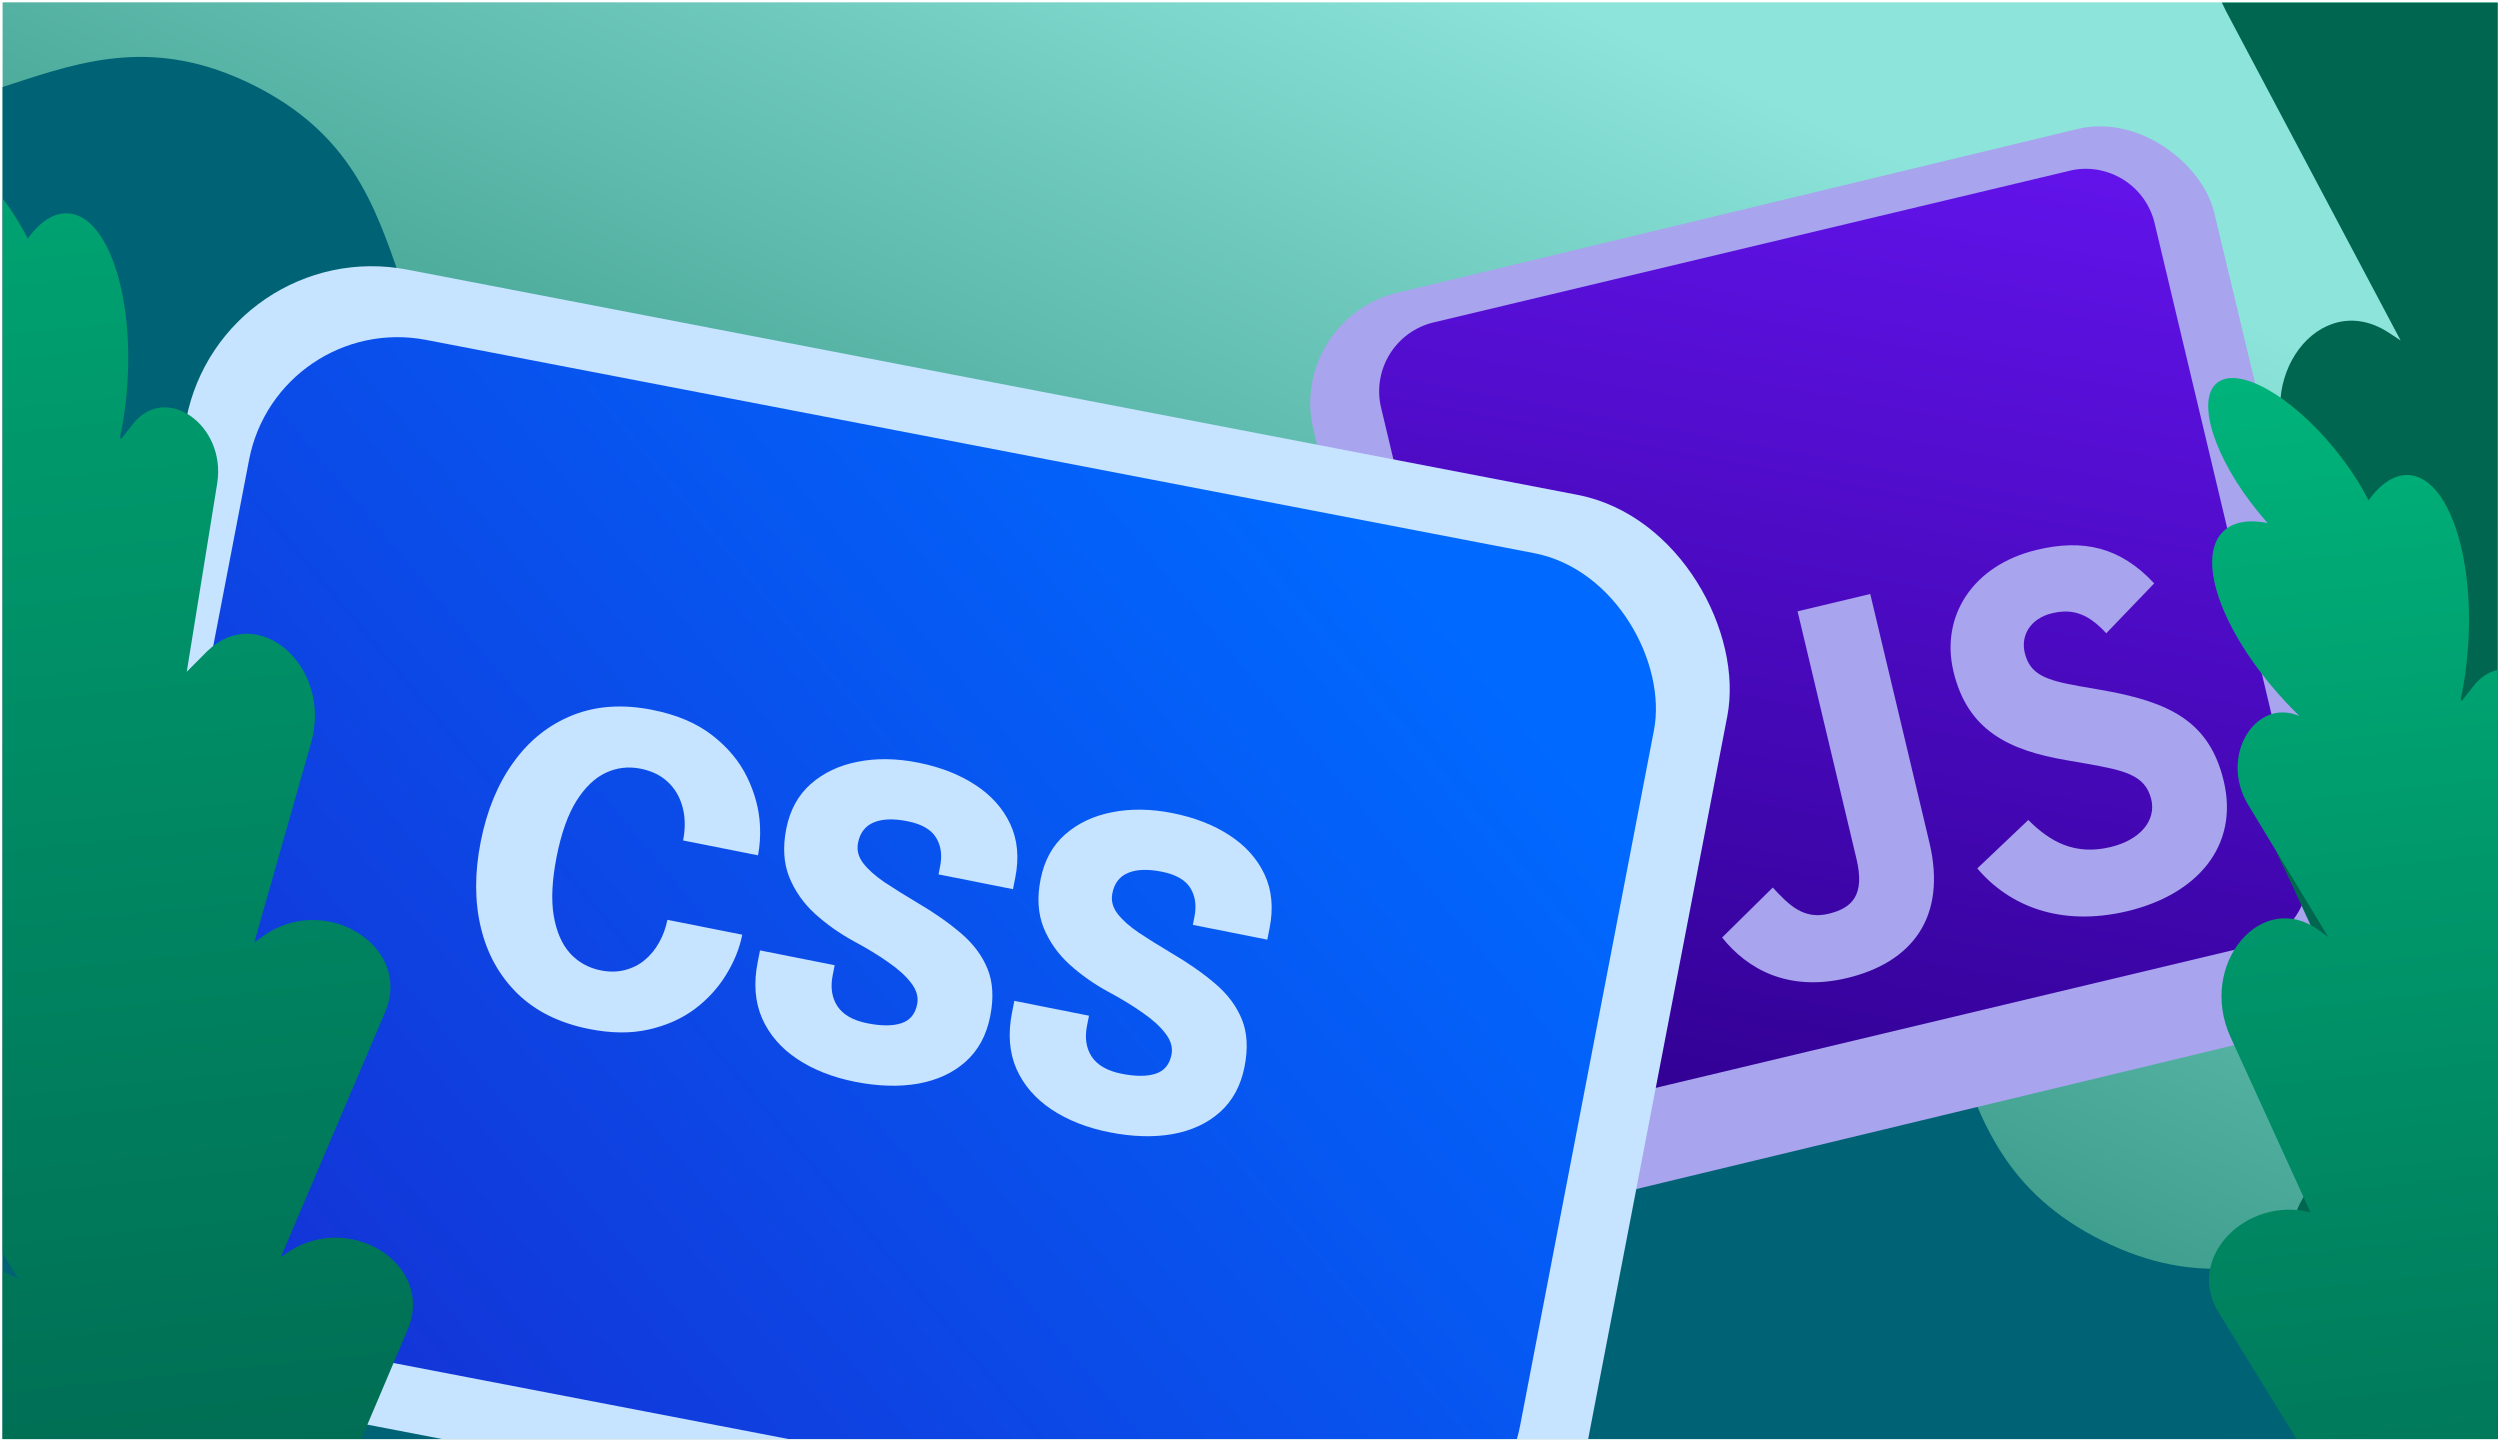
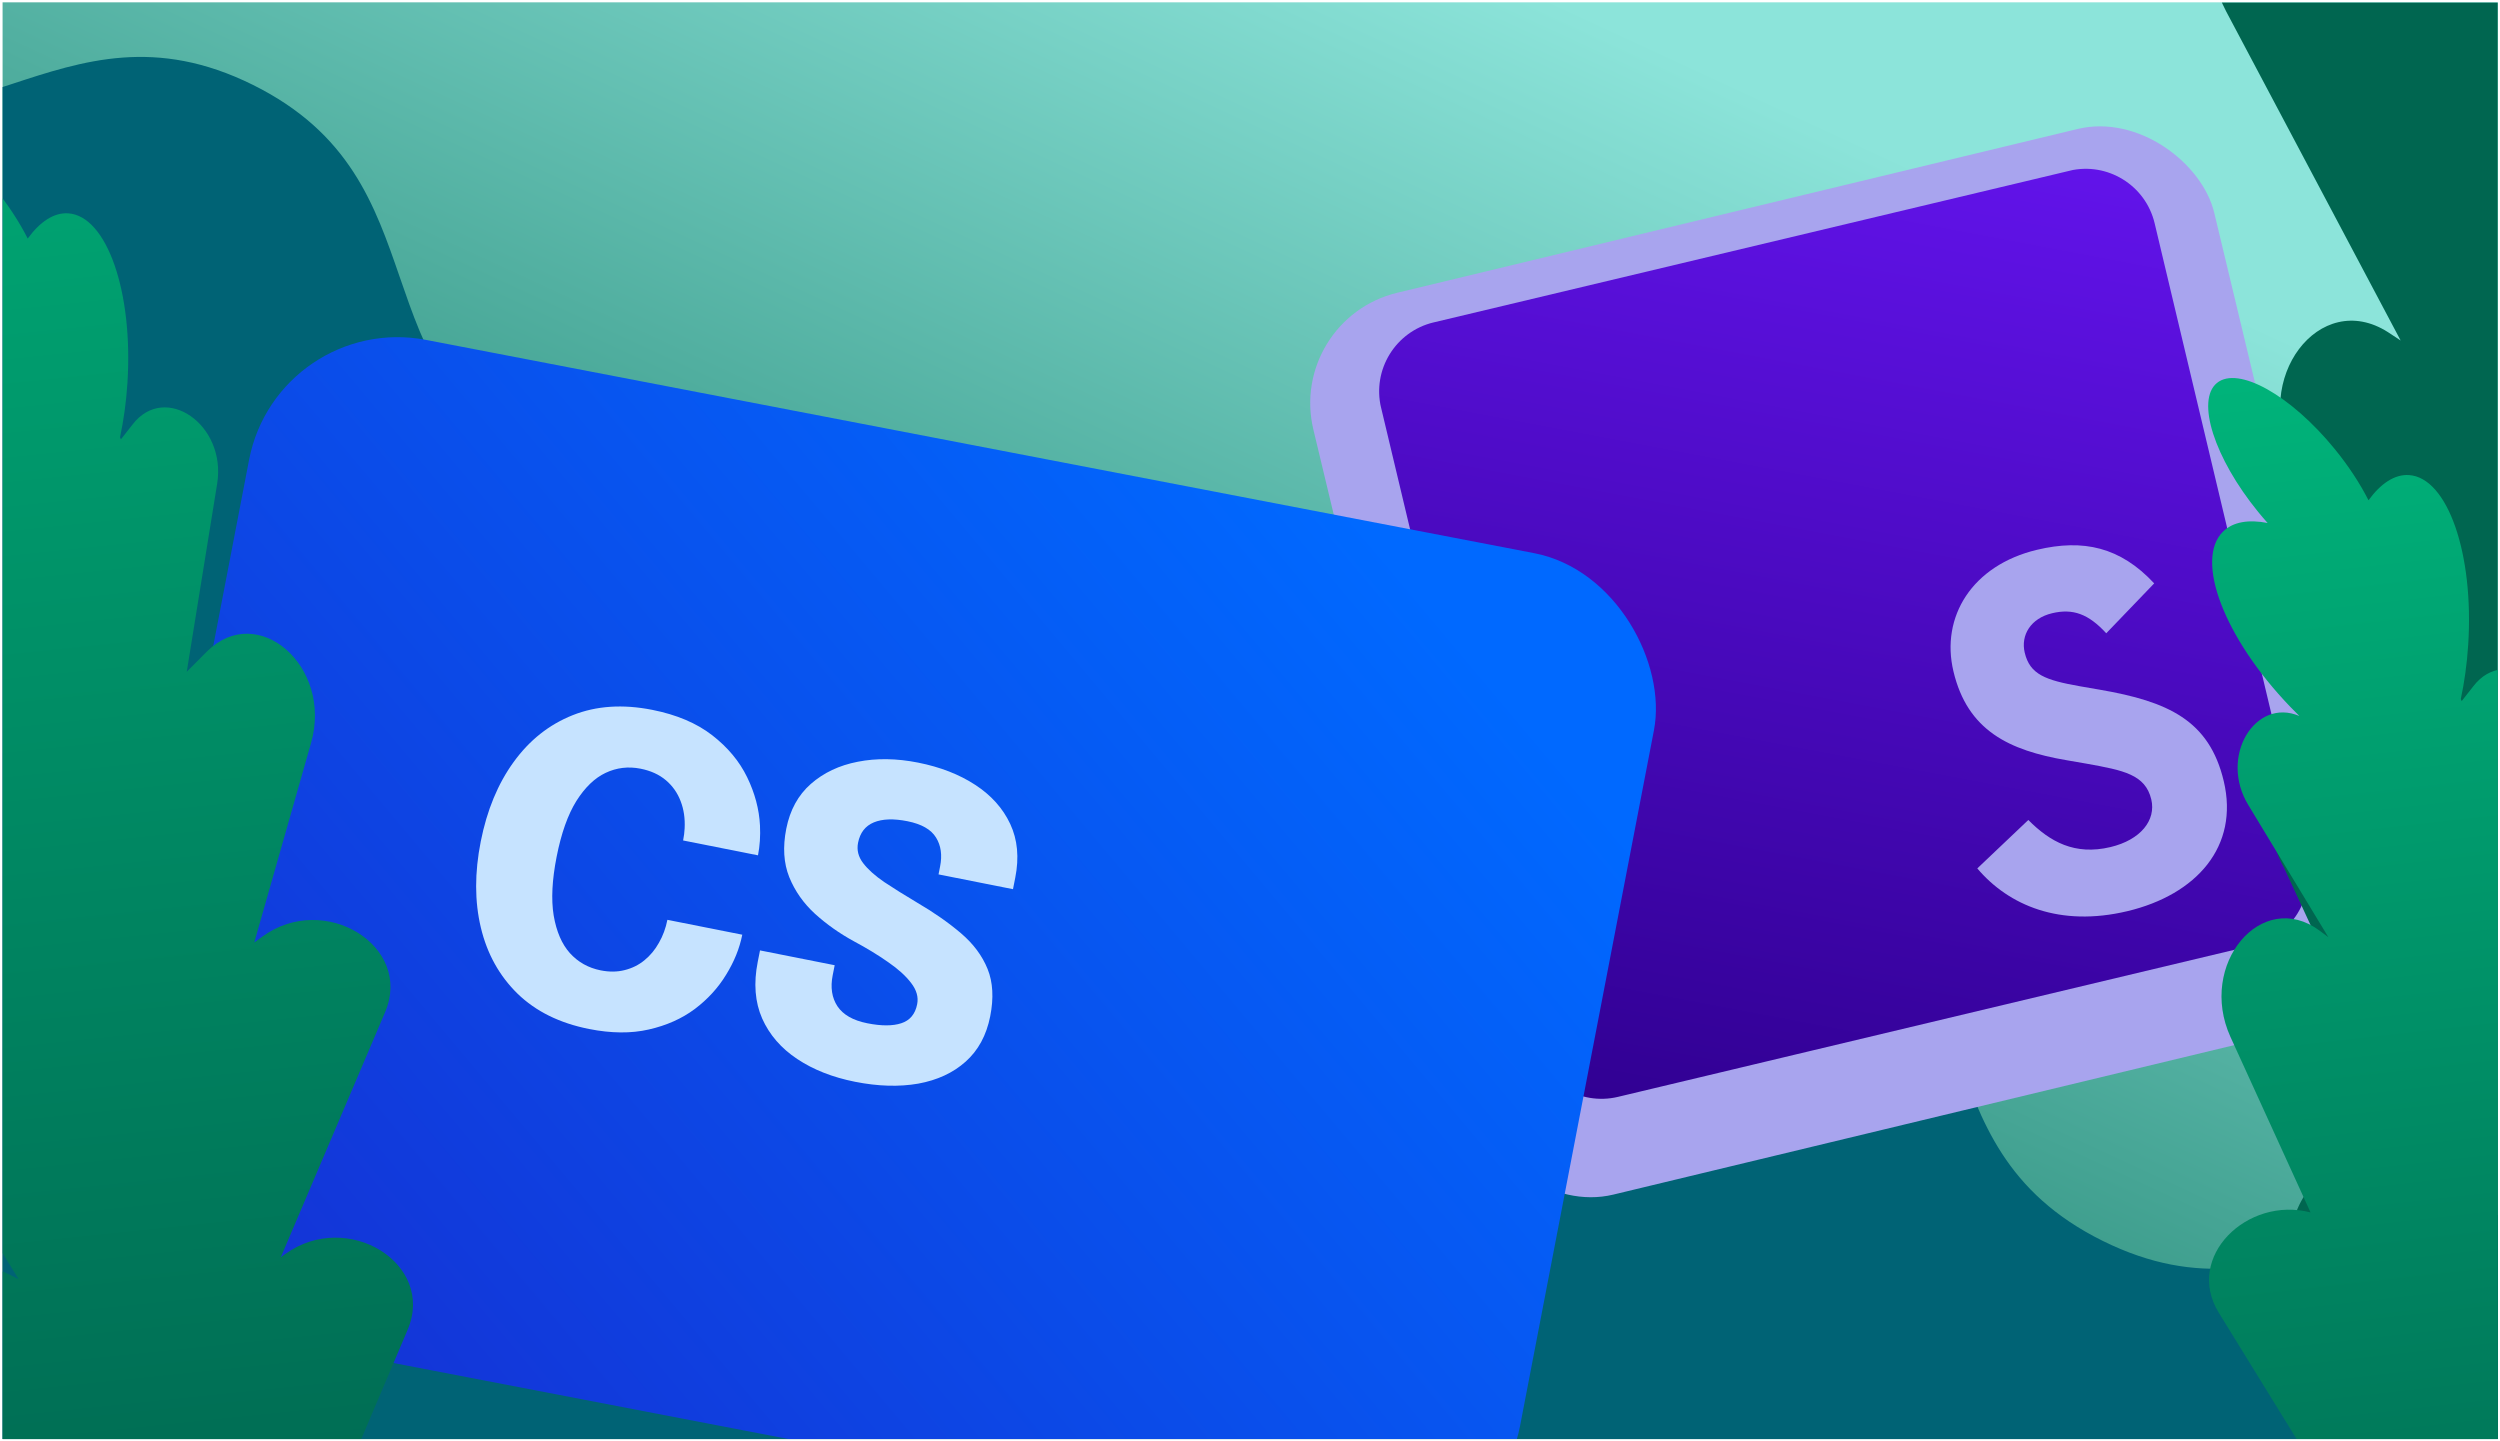
<svg xmlns="http://www.w3.org/2000/svg" fill="none" height="305" viewBox="0 0 529 305" width="529">
  <g clip-path="url(#clip0_1910_22580)">
    <g clip-path="url(#clip1_1910_22580)">
      <rect fill="url(#paint0_linear_1910_22580)" height="304" transform="translate(-64.454 0.5)" width="668" />
      <path d="M609.527 344.166C650.655 364.554 670.832 323.981 711.96 344.369L512.616 681.353L-310.454 273.334L-111.11 -63.65C-69.982 -43.262 -90.057 -2.637 -48.929 17.751C-7.801 38.139 12.376 -2.434 53.504 17.954C94.632 38.342 74.557 78.967 115.685 99.355C156.813 119.743 176.99 79.169 218.118 99.558C259.246 119.946 239.171 160.57 280.299 180.959C321.427 201.347 341.604 160.773 382.732 181.161C423.86 201.549 403.785 242.174 444.913 262.562C486.041 282.951 506.218 242.377 547.346 262.765C588.474 283.153 568.399 323.778 609.527 344.166Z" fill="#006375" />
      <g filter="url(#filter0_d_1910_22580)">
        <rect fill="#A8A4EE" height="196.321" rx="24" transform="matrix(0.972 -0.234 0.233 0.972 272.318 61.567)" width="196.111" />
      </g>
      <g clip-path="url(#clip2_1910_22580)">
        <path d="M292.239 86.293C290.321 78.233 295.298 70.142 303.356 68.219L437.858 36.132C445.916 34.209 454.003 39.184 455.921 47.243L487.978 181.937C489.896 189.996 484.918 198.088 476.86 200.01L342.359 232.098C334.301 234.02 326.213 229.045 324.295 220.986L292.239 86.293Z" fill="url(#paint1_linear_1910_22580)" />
-         <path d="M364.397 198.381L375.116 187.803C378.554 191.516 381.616 194.621 386.889 193.364C391.943 192.158 394.659 189.418 392.826 181.718L380.364 129.355L395.746 125.686L408.26 178.266C412.056 194.217 404.446 203.705 390.821 206.956C378.516 209.891 369.854 205.215 364.396 198.38" fill="#A8A4EE" />
        <path d="M418.396 183.755L429.192 173.507C433.773 178.111 439 181.049 446.581 179.24C452.954 177.72 456.259 173.56 455.212 169.159C453.955 163.879 449.335 163.005 441.57 161.603L437.333 160.869C425.109 158.788 416.334 154.604 413.349 142.063C410.6 130.512 417.295 119.614 431.03 116.338C440.809 114.005 448.653 115.738 455.827 123.443L445.683 134C441.92 129.899 438.619 128.711 434.225 129.759C429.72 130.834 427.544 134.375 428.434 138.115C429.533 142.735 432.835 143.924 440.108 145.212L444.346 145.945C458.756 148.436 467.479 152.399 470.542 165.27C473.841 179.131 464.77 189.316 450.157 192.802C435.874 196.209 425.021 191.591 418.396 183.755" fill="#A8A4EE" />
      </g>
      <g filter="url(#filter1_d_1910_22580)">
        <path clip-rule="evenodd" d="M471.419 -313.694C464.483 -312.784 461.797 -291.638 465.498 -266.825C466.427 -260.514 467.667 -254.571 469.113 -249.228L457.974 -255.604C445.803 -262.469 435.085 -246.341 443.116 -232.969L473.244 -183.276L471.734 -184.142C459.563 -191.007 448.845 -174.851 456.877 -161.507L479.468 -124.188C464.974 -133.449 450.518 -114.353 459.45 -97.377L494.555 -31.166L491.171 -33.395C468.364 -49.275 462.169 -23.58 471.05 -6.597L507.974 63.044L507.977 63.05L505.288 61.28C490.815 52.016 476.314 71.122 485.168 88.077L520.613 154.831L511.016 148.73C507.38 146.239 503.011 145.063 498.624 145.394C494.238 145.724 490.092 147.542 486.866 150.549C483.631 153.552 481.521 157.582 480.89 161.963C480.249 166.334 481.099 170.795 483.302 174.617L512.014 236.668C509.86 235.693 507.533 235.115 505.144 234.977C500.902 234.732 496.697 235.89 493.171 238.274C489.645 240.658 486.991 244.137 485.615 248.18C484.239 252.223 484.217 256.608 485.551 260.666L505.147 336.352L500.226 331.963C496.332 328.587 491.442 326.592 486.31 326.286C481.178 325.981 476.089 327.38 471.825 330.27C467.562 333.16 464.362 337.38 462.718 342.279C461.074 347.178 461.077 352.485 462.727 357.382L486.635 431.628C469.29 417.535 440.962 425.298 446.444 443.399L469.463 518.607L461.401 510.635C444.954 494.59 415.24 501.344 420.147 519.347L436.439 582.413C424.156 578.567 410.374 585.56 412.565 598.256L421.963 647.584C419.745 647.203 417.458 647.321 415.272 647.945C412.222 648.816 409.519 650.626 407.546 653.122C405.572 655.618 404.426 658.674 404.27 661.859L403.989 702.856C401.479 702.032 398.774 701.979 396.224 702.715C393.405 703.526 390.93 705.248 389.181 707.615C387.432 709.982 386.507 712.862 386.548 715.811L386.548 772.108C386.631 776.255 387.876 780.295 390.139 783.762C392.402 787.23 395.591 789.986 399.341 791.713C403.09 793.441 407.248 794.069 411.337 793.527C415.426 792.986 419.28 791.295 422.457 788.65L422.347 788.54L464.37 751.431C466.533 749.5 468.015 746.916 468.595 744.066C469.175 741.216 468.821 738.254 467.585 735.624C466.357 733.007 464.322 730.859 461.784 729.498L492.591 702.028C494.508 700.423 495.997 698.363 496.924 696.034C497.851 693.705 498.187 691.18 497.902 688.688C497.616 686.195 496.718 683.814 495.288 681.758C494.268 680.291 493 679.023 491.548 678.008L534.247 638.783C545.007 628.835 535.087 612.486 520.346 610.604L571.076 569.69C585.695 557.944 566.371 535.575 544.466 537.774L601.924 487.152C616.425 474.47 594.989 452.111 572.182 456.274L564.073 457.844L612.861 373.62C615.548 369.198 616.705 364.005 616.152 358.853C615.599 353.7 613.367 348.875 609.804 345.131C606.241 341.387 601.547 338.933 596.452 338.152C591.358 337.371 586.15 338.306 581.639 340.812L575.315 344.366L610.302 273.761C612.407 270.076 613.255 265.799 612.72 261.583C612.184 257.368 610.293 253.443 607.334 250.409C604.376 247.374 600.512 245.395 596.332 244.773C592.152 244.151 587.884 244.92 584.179 246.963L577.964 250.463C578.046 250.252 578.125 250.04 578.202 249.828L578.175 249.828L608.657 167.946C610.396 163.951 610.753 159.486 609.671 155.264C608.587 151.039 606.127 147.302 602.683 144.648C599.24 141.995 595.012 140.578 590.674 140.624C586.335 140.684 582.139 142.198 578.75 144.925L568.855 152.875C569.023 152.278 569.179 151.669 569.322 151.047L586.674 74.265C590.84 55.711 571.899 40.685 560.359 53.588L554.443 60.303C554.66 59.18 554.859 58.026 555.04 56.841L572.392 -19.968C576.559 -38.495 561.235 -61.681 546.104 -40.645L544.323 -38.645L560.736 -111.3C564.985 -129.827 545.961 -144.852 534.421 -131.867L530.258 -127.115L538.016 -177.443C540.51 -192.744 524.447 -203.799 515.785 -192.744L515.025 -191.787L524.283 -248.932C526.75 -264.233 510.577 -275.261 502.025 -264.233L492.193 -251.852C492.07 -257.58 491.552 -263.875 490.607 -270.437C487.016 -295.36 478.354 -314.603 471.419 -313.694Z" fill="#006650" fill-rule="evenodd" />
      </g>
      <g filter="url(#filter2_d_1910_22580)">
-         <rect fill="#C6E3FF" height="241.589" rx="40" transform="matrix(0.982 0.189 -0.189 0.982 46.945 43.5)" width="332.089" />
-       </g>
+         </g>
      <g filter="url(#filter3_d_1910_22580)">
        <rect fill="url(#paint2_linear_1910_22580)" height="213.886" rx="32" transform="matrix(0.982 0.189 -0.189 0.982 58.752 59.879)" width="302.721" />
      </g>
      <path d="M157.065 197.781C156.492 200.676 155.349 203.504 153.637 206.265C151.955 209.032 149.744 211.448 147.004 213.514C144.271 215.55 141.026 216.994 137.269 217.845C133.543 218.702 129.333 218.665 124.642 217.734C118.417 216.498 113.375 214.008 109.516 210.264C105.664 206.491 103.075 201.833 101.75 196.289C100.425 190.745 100.418 184.665 101.728 178.048C103.038 171.431 105.359 165.828 108.69 161.239C112.027 156.621 116.192 153.318 121.185 151.331C126.178 149.344 131.787 148.968 138.013 150.204C143.176 151.229 147.406 153.02 150.702 155.577C153.998 158.135 156.463 161.096 158.097 164.46C159.731 167.823 160.636 171.227 160.813 174.67C160.923 176.902 160.782 179.008 160.39 180.987L144.546 177.842C144.727 176.926 144.835 176.073 144.869 175.281C144.977 173.185 144.697 171.271 144.027 169.542C143.364 167.783 142.323 166.302 140.905 165.1C139.487 163.898 137.701 163.083 135.547 162.655C132.951 162.14 130.486 162.433 128.152 163.536C125.853 164.615 123.789 166.6 121.959 169.491C120.159 172.388 118.77 176.303 117.793 181.237C116.817 186.17 116.605 190.334 117.16 193.729C117.744 197.13 118.89 199.783 120.598 201.688C122.335 203.598 124.502 204.811 127.099 205.327C128.928 205.69 130.618 205.672 132.169 205.274C133.749 204.881 135.143 204.191 136.351 203.202C137.594 202.19 138.621 200.951 139.433 199.485C140.274 198.025 140.87 196.408 141.221 194.636L157.065 197.781Z" fill="#C6E3FF" />
      <path d="M180.934 228.906C176.183 227.963 172.101 226.355 168.688 224.081C165.274 221.807 162.804 218.952 161.276 215.518C159.754 212.053 159.44 208.061 160.335 203.542C160.417 203.128 160.496 202.729 160.572 202.345C160.648 201.961 160.73 201.548 160.818 201.104L176.618 204.24C176.542 204.624 176.469 204.994 176.399 205.348C176.334 205.673 176.267 206.013 176.197 206.367C175.688 208.937 176.022 211.122 177.199 212.921C178.405 214.727 180.513 215.928 183.523 216.525C186.503 217.117 188.895 217.115 190.699 216.522C192.533 215.934 193.657 214.591 194.072 212.494C194.371 210.987 193.946 209.491 192.799 208.004C191.682 206.524 190.057 205.05 187.925 203.583C185.799 202.087 183.363 200.605 180.618 199.139C177.63 197.503 174.913 195.582 172.467 193.377C170.027 191.143 168.209 188.556 167.012 185.617C165.821 182.648 165.609 179.229 166.375 175.359C167.159 171.401 168.888 168.244 171.562 165.889C174.272 163.51 177.587 161.942 181.509 161.185C185.466 160.405 189.716 160.465 194.26 161.367C198.951 162.298 202.98 163.865 206.346 166.069C209.742 168.278 212.215 171.04 213.767 174.357C215.318 177.674 215.672 181.459 214.83 185.713C214.742 186.156 214.66 186.569 214.584 186.953C214.508 187.337 214.429 187.736 214.348 188.15L198.592 185.023C198.633 184.816 198.685 184.55 198.75 184.225C198.82 183.871 198.878 183.575 198.925 183.339C199.399 180.946 199.112 178.909 198.065 177.228C197.024 175.517 194.999 174.362 191.989 173.765C189.068 173.185 186.706 173.269 184.902 174.016C183.098 174.764 181.986 176.201 181.565 178.328C181.26 179.864 181.62 181.301 182.643 182.64C183.665 183.979 185.163 185.32 187.136 186.663C189.114 187.977 191.379 189.394 193.93 190.913C197.585 193.051 200.724 195.24 203.347 197.48C205.97 199.719 207.847 202.241 208.979 205.045C210.11 207.848 210.293 211.185 209.526 215.055C208.731 219.072 206.993 222.273 204.313 224.658C201.669 227.019 198.326 228.566 194.287 229.299C190.253 230.003 185.802 229.872 180.934 228.906Z" fill="#C6E3FF" />
-       <path d="M234.748 239.586C229.998 238.644 225.916 237.035 222.502 234.761C219.089 232.487 216.618 229.633 215.09 226.198C213.568 222.734 213.255 218.742 214.15 214.222C214.232 213.809 214.311 213.41 214.387 213.026C214.463 212.642 214.544 212.228 214.632 211.785L230.432 214.921C230.356 215.305 230.283 215.674 230.213 216.029C230.149 216.354 230.081 216.693 230.011 217.048C229.502 219.618 229.836 221.803 231.013 223.602C232.22 225.407 234.328 226.608 237.337 227.206C240.317 227.797 242.709 227.796 244.514 227.202C246.347 226.615 247.472 225.272 247.887 223.175C248.185 221.668 247.761 220.171 246.614 218.685C245.496 217.205 243.872 215.731 241.74 214.264C239.613 212.767 237.178 211.286 234.432 209.82C231.444 208.183 228.728 206.262 226.282 204.058C223.841 201.823 222.023 199.237 220.826 196.297C219.636 193.329 219.423 189.909 220.19 186.04C220.973 182.081 222.702 178.924 225.377 176.569C228.086 174.19 231.402 172.623 235.323 171.866C239.28 171.085 243.531 171.146 248.074 172.048C252.766 172.979 256.794 174.546 260.161 176.749C263.556 178.958 266.03 181.721 267.581 185.038C269.132 188.354 269.487 192.139 268.644 196.393C268.557 196.836 268.475 197.25 268.399 197.634C268.323 198.018 268.244 198.417 268.162 198.83L252.406 195.703C252.447 195.497 252.5 195.231 252.564 194.906C252.634 194.551 252.693 194.256 252.739 194.02C253.213 191.627 252.927 189.59 251.88 187.908C250.839 186.197 248.813 185.043 245.804 184.446C242.883 183.866 240.52 183.95 238.716 184.697C236.913 185.444 235.8 186.881 235.379 189.008C235.075 190.544 235.434 191.982 236.457 193.321C237.48 194.66 238.977 196.001 240.95 197.344C242.928 198.658 245.193 200.074 247.744 201.594C251.399 203.731 254.538 205.92 257.161 208.16C259.784 210.4 261.661 212.922 262.793 215.725C263.924 218.529 264.107 221.865 263.341 225.735C262.545 229.753 260.808 232.954 258.128 235.338C255.483 237.7 252.141 239.247 248.101 239.98C244.067 240.684 239.616 240.553 234.748 239.586Z" fill="#C6E3FF" />
      <g filter="url(#filter4_d_1910_22580)">
        <path clip-rule="evenodd" d="M469.099 72.043C464.633 75.715 468.549 87.943 477.836 99.333C478.492 100.137 479.156 100.915 479.827 101.666C475.833 100.886 472.532 101.409 470.427 103.452C464.295 109.406 470.64 126.019 484.606 140.546C485.249 141.216 485.897 141.869 486.548 142.506C477.199 138.517 469.434 151.134 475.797 161.436L492.679 189.306L490.826 187.926C478.597 178.87 464.985 195.056 471.968 210.421L488.915 247.557C475.546 244.038 462.227 256.957 469.48 268.746L499.265 317.083L497.512 316.178C483.067 308.745 466.301 323.023 474.294 335.91L504.358 384.672L501.461 383.182C487.07 375.749 470.303 390.027 478.297 402.915L500.657 439.098C487.73 434.918 473.775 446.638 480.091 458.957L503.745 504.564C492.977 501.126 481.439 510.836 486.669 521.097L507.073 560.495C500.726 561.006 495.547 566.493 498.685 572.184L513.093 598.122C509.827 599.769 507.768 604.527 509.579 609.405L521.507 641.063C522.068 643.398 523.394 645.474 525.272 646.959C527.149 648.443 529.469 649.248 531.857 649.245C534.241 649.219 536.548 648.387 538.405 646.884C540.263 645.38 541.565 643.293 542.101 640.956L553.568 609.102C555.272 604.406 553.223 599.835 550.091 598.084L564.757 572.291C567.993 566.437 562.418 560.748 555.829 560.525L576.26 521.151C580.788 512.626 573.246 504.348 564.307 503.973L587.654 458.957C594.041 446.662 579.756 434.785 566.665 439.276L585.558 394.787C591.47 380.953 573.157 369.478 560.047 378.462L581.556 327.782C587.528 313.807 568.848 302.238 555.662 311.739L554.721 312.424L576.794 260.564C582.767 246.589 564.016 235.021 550.883 244.522L549.113 245.806L561.134 203.576C565.742 187.391 549.862 173.594 539.122 184.218L534.823 188.534L541.267 148.673C543.235 136.195 530.226 127.282 523.367 136.195L520.893 139.35C520.832 139.205 520.769 139.061 520.706 138.915C521.473 135.337 522.013 131.471 522.273 127.426C523.514 108.121 517.895 92.06 509.743 91.525C506.713 91.327 503.757 93.306 501.175 96.861C499.403 93.36 496.984 89.638 494.018 86C484.731 74.61 473.565 68.371 469.099 72.043Z" fill="url(#paint3_linear_1910_22580)" fill-rule="evenodd" />
      </g>
      <g filter="url(#filter5_d_1910_22580)">
        <path clip-rule="evenodd" d="M-26.209 16.658C-30.675 20.33 -26.758 32.558 -17.471 43.949C-16.816 44.752 -16.151 45.531 -15.48 46.281C-19.474 45.501 -22.776 46.024 -24.88 48.067C-31.012 54.021 -24.668 70.634 -10.701 85.162C-10.059 85.831 -9.411 86.485 -8.759 87.121C-18.109 83.132 -25.873 95.749 -19.51 106.051L-2.629 133.921L-4.482 132.541C-16.711 123.486 -30.323 139.671 -23.34 155.036L-6.393 192.172C-19.762 188.653 -33.081 201.572 -25.828 213.361L3.958 261.698L2.204 260.793C-12.24 253.36 -29.007 267.638 -21.013 280.526L9.05 329.287L6.153 327.798C-8.238 320.364 -25.004 334.642 -17.011 347.53L5.35 383.713C-7.577 379.533 -21.533 391.254 -15.216 403.572L8.437 449.18C-2.33 445.741 -13.868 455.451 -8.639 465.712L11.765 505.11C5.418 505.622 0.239 511.108 3.377 516.8L17.785 542.737C14.52 544.384 12.461 549.142 14.271 554.021L26.199 585.678C26.76 588.013 28.087 590.09 29.964 591.574C31.842 593.058 34.161 593.863 36.55 593.86C38.934 593.834 41.24 593.002 43.098 591.499C44.956 589.996 46.257 587.908 46.794 585.571L58.261 553.718C59.965 549.021 57.915 544.45 54.783 542.699L69.45 516.906C72.685 511.052 67.111 505.363 60.522 505.14L80.952 465.766C85.48 457.241 77.938 448.964 69 448.588L92.346 403.572C98.734 391.277 84.448 379.4 71.357 383.891L90.25 339.402C96.162 325.568 77.849 314.093 64.74 323.077L86.248 272.397C92.221 258.422 73.54 246.854 60.354 256.354L59.414 257.039L81.487 205.18C87.46 191.204 68.708 179.636 55.575 189.137L53.806 190.421L65.826 148.191C70.434 132.006 54.554 118.209 43.814 128.833L39.516 133.149L45.96 93.288C47.927 80.81 34.918 71.897 28.059 80.81L25.585 83.965C25.524 83.82 25.462 83.676 25.398 83.53C26.165 79.952 26.705 76.086 26.965 72.041C28.206 52.736 22.588 36.675 14.435 36.141C11.406 35.942 8.45 37.921 5.868 41.477C4.095 37.975 1.677 34.253 -1.29 30.615C-10.577 19.225 -21.742 12.986 -26.209 16.658Z" fill="url(#paint4_linear_1910_22580)" fill-rule="evenodd" />
      </g>
    </g>
  </g>
  <defs>
    <filter color-interpolation-filters="sRGB" filterUnits="userSpaceOnUse" height="254.857" id="filter0_d_1910_22580" width="254.594" x="263.246" y="12.683">
      <feFlood flood-opacity="0" result="BackgroundImageFix" />
      <feColorMatrix in="SourceAlpha" result="hardAlpha" type="matrix" values="0 0 0 0 0 0 0 0 0 0 0 0 0 0 0 0 0 0 127 0" />
      <feMorphology in="SourceAlpha" operator="erode" radius="6" result="effect1_dropShadow_1910_22580" />
      <feOffset dy="6" />
      <feGaussianBlur stdDeviation="10" />
      <feColorMatrix type="matrix" values="0 0 0 0 0.043 0 0 0 0 0.169 0 0 0 0 0.62 0 0 0 0.15 0" />
      <feBlend in2="BackgroundImageFix" mode="normal" result="effect1_dropShadow_1910_22580" />
      <feBlend in="SourceGraphic" in2="effect1_dropShadow_1910_22580" mode="normal" result="shape" />
    </filter>
    <filter color-interpolation-filters="sRGB" filterUnits="userSpaceOnUse" height="1155.44" id="filter1_d_1910_22580" width="277.741" x="362.546" y="-328.725">
      <feFlood flood-opacity="0" result="BackgroundImageFix" />
      <feColorMatrix in="SourceAlpha" result="hardAlpha" type="matrix" values="0 0 0 0 0 0 0 0 0 0 0 0 0 0 0 0 0 0 127 0" />
      <feOffset dy="9" />
      <feGaussianBlur stdDeviation="12" />
      <feColorMatrix type="matrix" values="0 0 0 0 0 0 0 0 0 0.047 0 0 0 0 0.165 0 0 0 0.2 0" />
      <feBlend in2="BackgroundImageFix" mode="normal" result="effect1_dropShadow_1910_22580" />
      <feBlend in="SourceGraphic" in2="effect1_dropShadow_1910_22580" mode="normal" result="shape" />
    </filter>
    <filter color-interpolation-filters="sRGB" filterUnits="userSpaceOnUse" height="314.365" id="filter2_d_1910_22580" width="386.028" x="-5.801" y="42.333">
      <feFlood flood-opacity="0" result="BackgroundImageFix" />
      <feColorMatrix in="SourceAlpha" result="hardAlpha" type="matrix" values="0 0 0 0 0 0 0 0 0 0 0 0 0 0 0 0 0 0 127 0" />
      <feMorphology in="SourceAlpha" operator="erode" radius="6" result="effect1_dropShadow_1910_22580" />
      <feOffset dy="6" />
      <feGaussianBlur stdDeviation="10" />
      <feColorMatrix type="matrix" values="0 0 0 0 0.043 0 0 0 0 0.169 0 0 0 0 0.62 0 0 0 0.15 0" />
      <feBlend in2="BackgroundImageFix" mode="normal" result="effect1_dropShadow_1910_22580" />
      <feBlend in="SourceGraphic" in2="effect1_dropShadow_1910_22580" mode="normal" result="shape" />
    </filter>
    <filter color-interpolation-filters="sRGB" filterUnits="userSpaceOnUse" height="284.341" id="filter3_d_1910_22580" width="354.692" x="9.867" y="57.345">
      <feFlood flood-opacity="0" result="BackgroundImageFix" />
      <feColorMatrix in="SourceAlpha" result="hardAlpha" type="matrix" values="0 0 0 0 0 0 0 0 0 0 0 0 0 0 0 0 0 0 127 0" />
      <feMorphology in="SourceAlpha" operator="erode" radius="6" result="effect1_dropShadow_1910_22580" />
      <feOffset dy="6" />
      <feGaussianBlur stdDeviation="10" />
      <feColorMatrix type="matrix" values="0 0 0 0 0.043 0 0 0 0 0.169 0 0 0 0 0.62 0 0 0 0.15 0" />
      <feBlend in2="BackgroundImageFix" mode="normal" result="effect1_dropShadow_1910_22580" />
      <feBlend in="SourceGraphic" in2="effect1_dropShadow_1910_22580" mode="normal" result="shape" />
    </filter>
    <filter color-interpolation-filters="sRGB" filterUnits="userSpaceOnUse" height="626.255" id="filter4_d_1910_22580" width="169.974" x="443.253" y="55.99">
      <feFlood flood-opacity="0" result="BackgroundImageFix" />
      <feColorMatrix in="SourceAlpha" result="hardAlpha" type="matrix" values="0 0 0 0 0 0 0 0 0 0 0 0 0 0 0 0 0 0 127 0" />
      <feOffset dy="9" />
      <feGaussianBlur stdDeviation="12" />
      <feColorMatrix type="matrix" values="0 0 0 0 0 0 0 0 0 0.047 0 0 0 0 0.165 0 0 0 0.2 0" />
      <feBlend in2="BackgroundImageFix" mode="normal" result="effect1_dropShadow_1910_22580" />
      <feBlend in="SourceGraphic" in2="effect1_dropShadow_1910_22580" mode="normal" result="shape" />
    </filter>
    <filter color-interpolation-filters="sRGB" filterUnits="userSpaceOnUse" height="626.255" id="filter5_d_1910_22580" width="169.974" x="-52.055" y="0.605">
      <feFlood flood-opacity="0" result="BackgroundImageFix" />
      <feColorMatrix in="SourceAlpha" result="hardAlpha" type="matrix" values="0 0 0 0 0 0 0 0 0 0 0 0 0 0 0 0 0 0 127 0" />
      <feOffset dy="9" />
      <feGaussianBlur stdDeviation="12" />
      <feColorMatrix type="matrix" values="0 0 0 0 0 0 0 0 0 0.047 0 0 0 0 0.165 0 0 0 0.2 0" />
      <feBlend in2="BackgroundImageFix" mode="normal" result="effect1_dropShadow_1910_22580" />
      <feBlend in="SourceGraphic" in2="effect1_dropShadow_1910_22580" mode="normal" result="shape" />
    </filter>
    <linearGradient gradientUnits="userSpaceOnUse" id="paint0_linear_1910_22580" x1="369.671" x2="223.564" y1="-11.754" y2="304">
      <stop stop-color="#8CE4DA" />
      <stop offset="1" stop-color="#006650" />
    </linearGradient>
    <linearGradient gradientUnits="userSpaceOnUse" id="paint1_linear_1910_22580" x1="413.484" x2="371.261" y1="19.745" y2="243.245">
      <stop stop-color="#6414EE" />
      <stop offset="1" stop-color="#300091" />
    </linearGradient>
    <linearGradient gradientUnits="userSpaceOnUse" id="paint2_linear_1910_22580" x1="227.05" x2="47.596" y1="-5.762" y2="215.078">
      <stop stop-color="#0069FF" />
      <stop offset="1" stop-color="#1433D6" />
    </linearGradient>
    <linearGradient gradientUnits="userSpaceOnUse" id="paint3_linear_1910_22580" x1="508.24" x2="549.887" y1="0.486" y2="370.237">
      <stop stop-color="#00C483" />
      <stop offset="1" stop-color="#006650" />
    </linearGradient>
    <linearGradient gradientUnits="userSpaceOnUse" id="paint4_linear_1910_22580" x1="3.18" x2="53.52" y1="-143.855" y2="339.895">
      <stop stop-color="#00C483" />
      <stop offset="1" stop-color="#006650" />
    </linearGradient>
    <clipPath id="clip0_1910_22580">
      <rect fill="white" height="304" transform="translate(0.546 0.5)" width="528" />
    </clipPath>
    <clipPath id="clip1_1910_22580">
      <rect fill="white" height="304" transform="translate(-64.454 0.5)" width="668" />
    </clipPath>
    <clipPath id="clip2_1910_22580">
      <rect fill="white" height="168.456" transform="matrix(0.973 -0.232 0.232 0.973 288.766 71.7)" width="168.276" />
    </clipPath>
  </defs>
</svg>